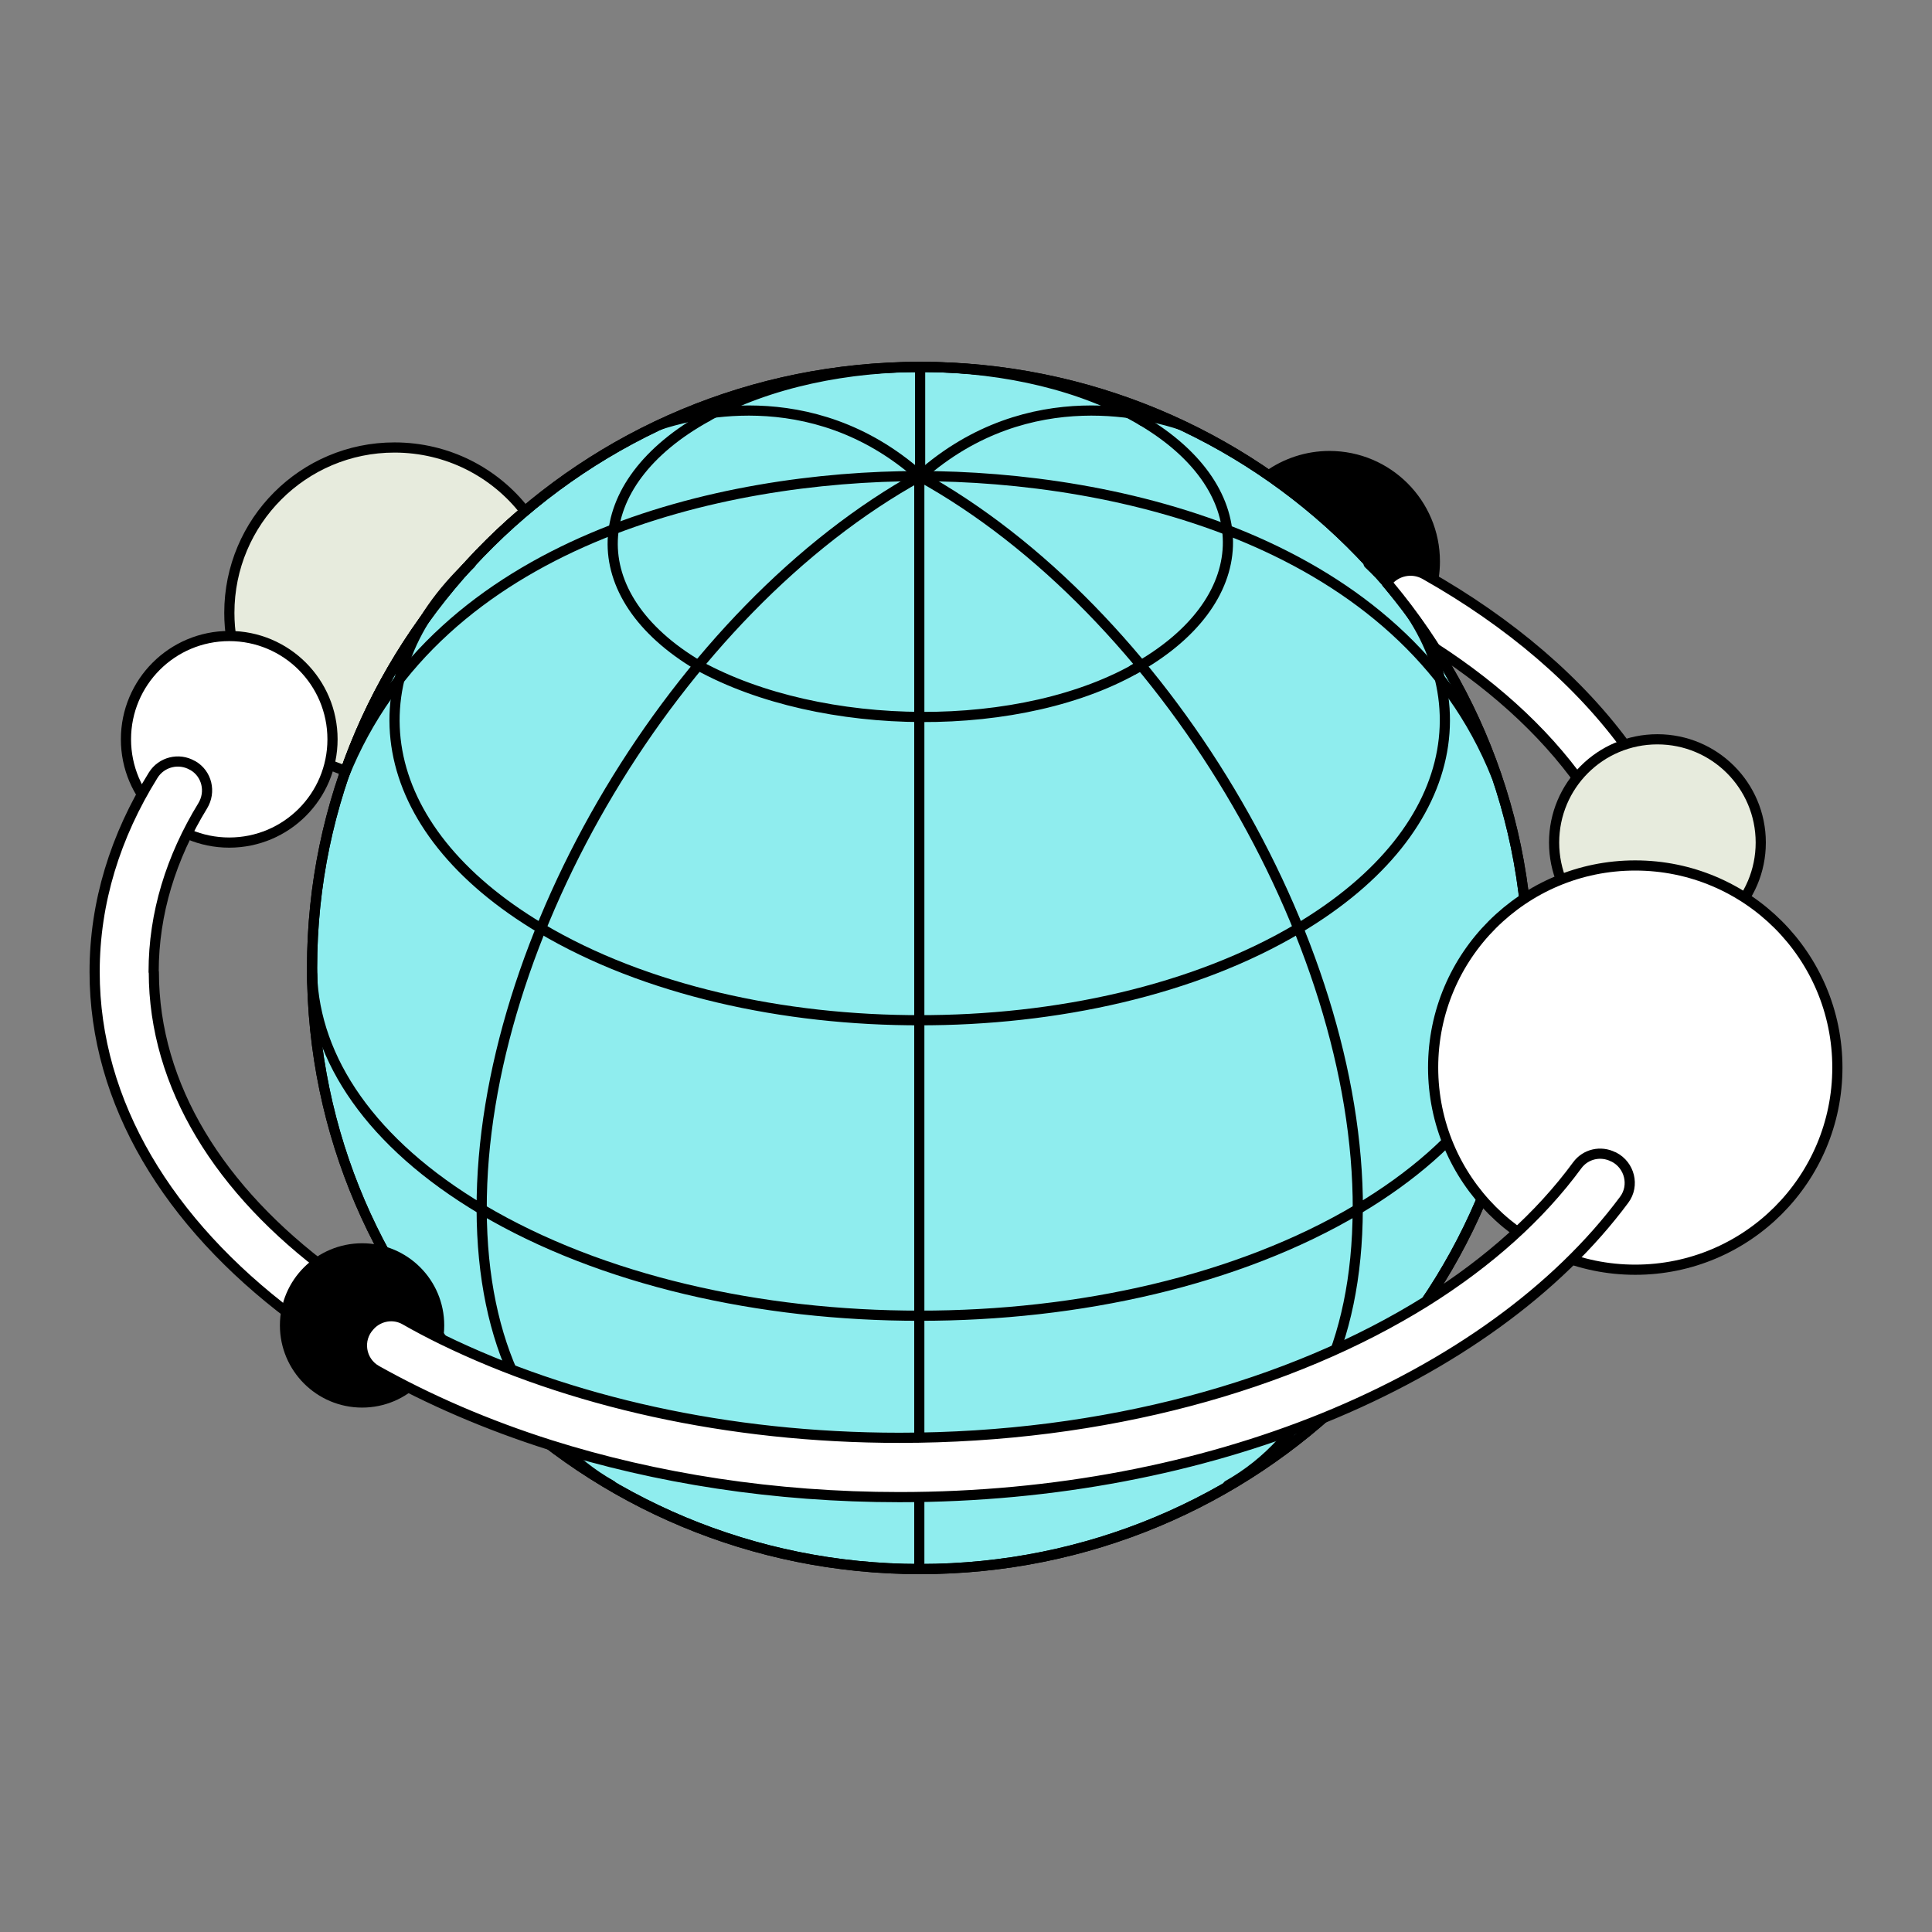
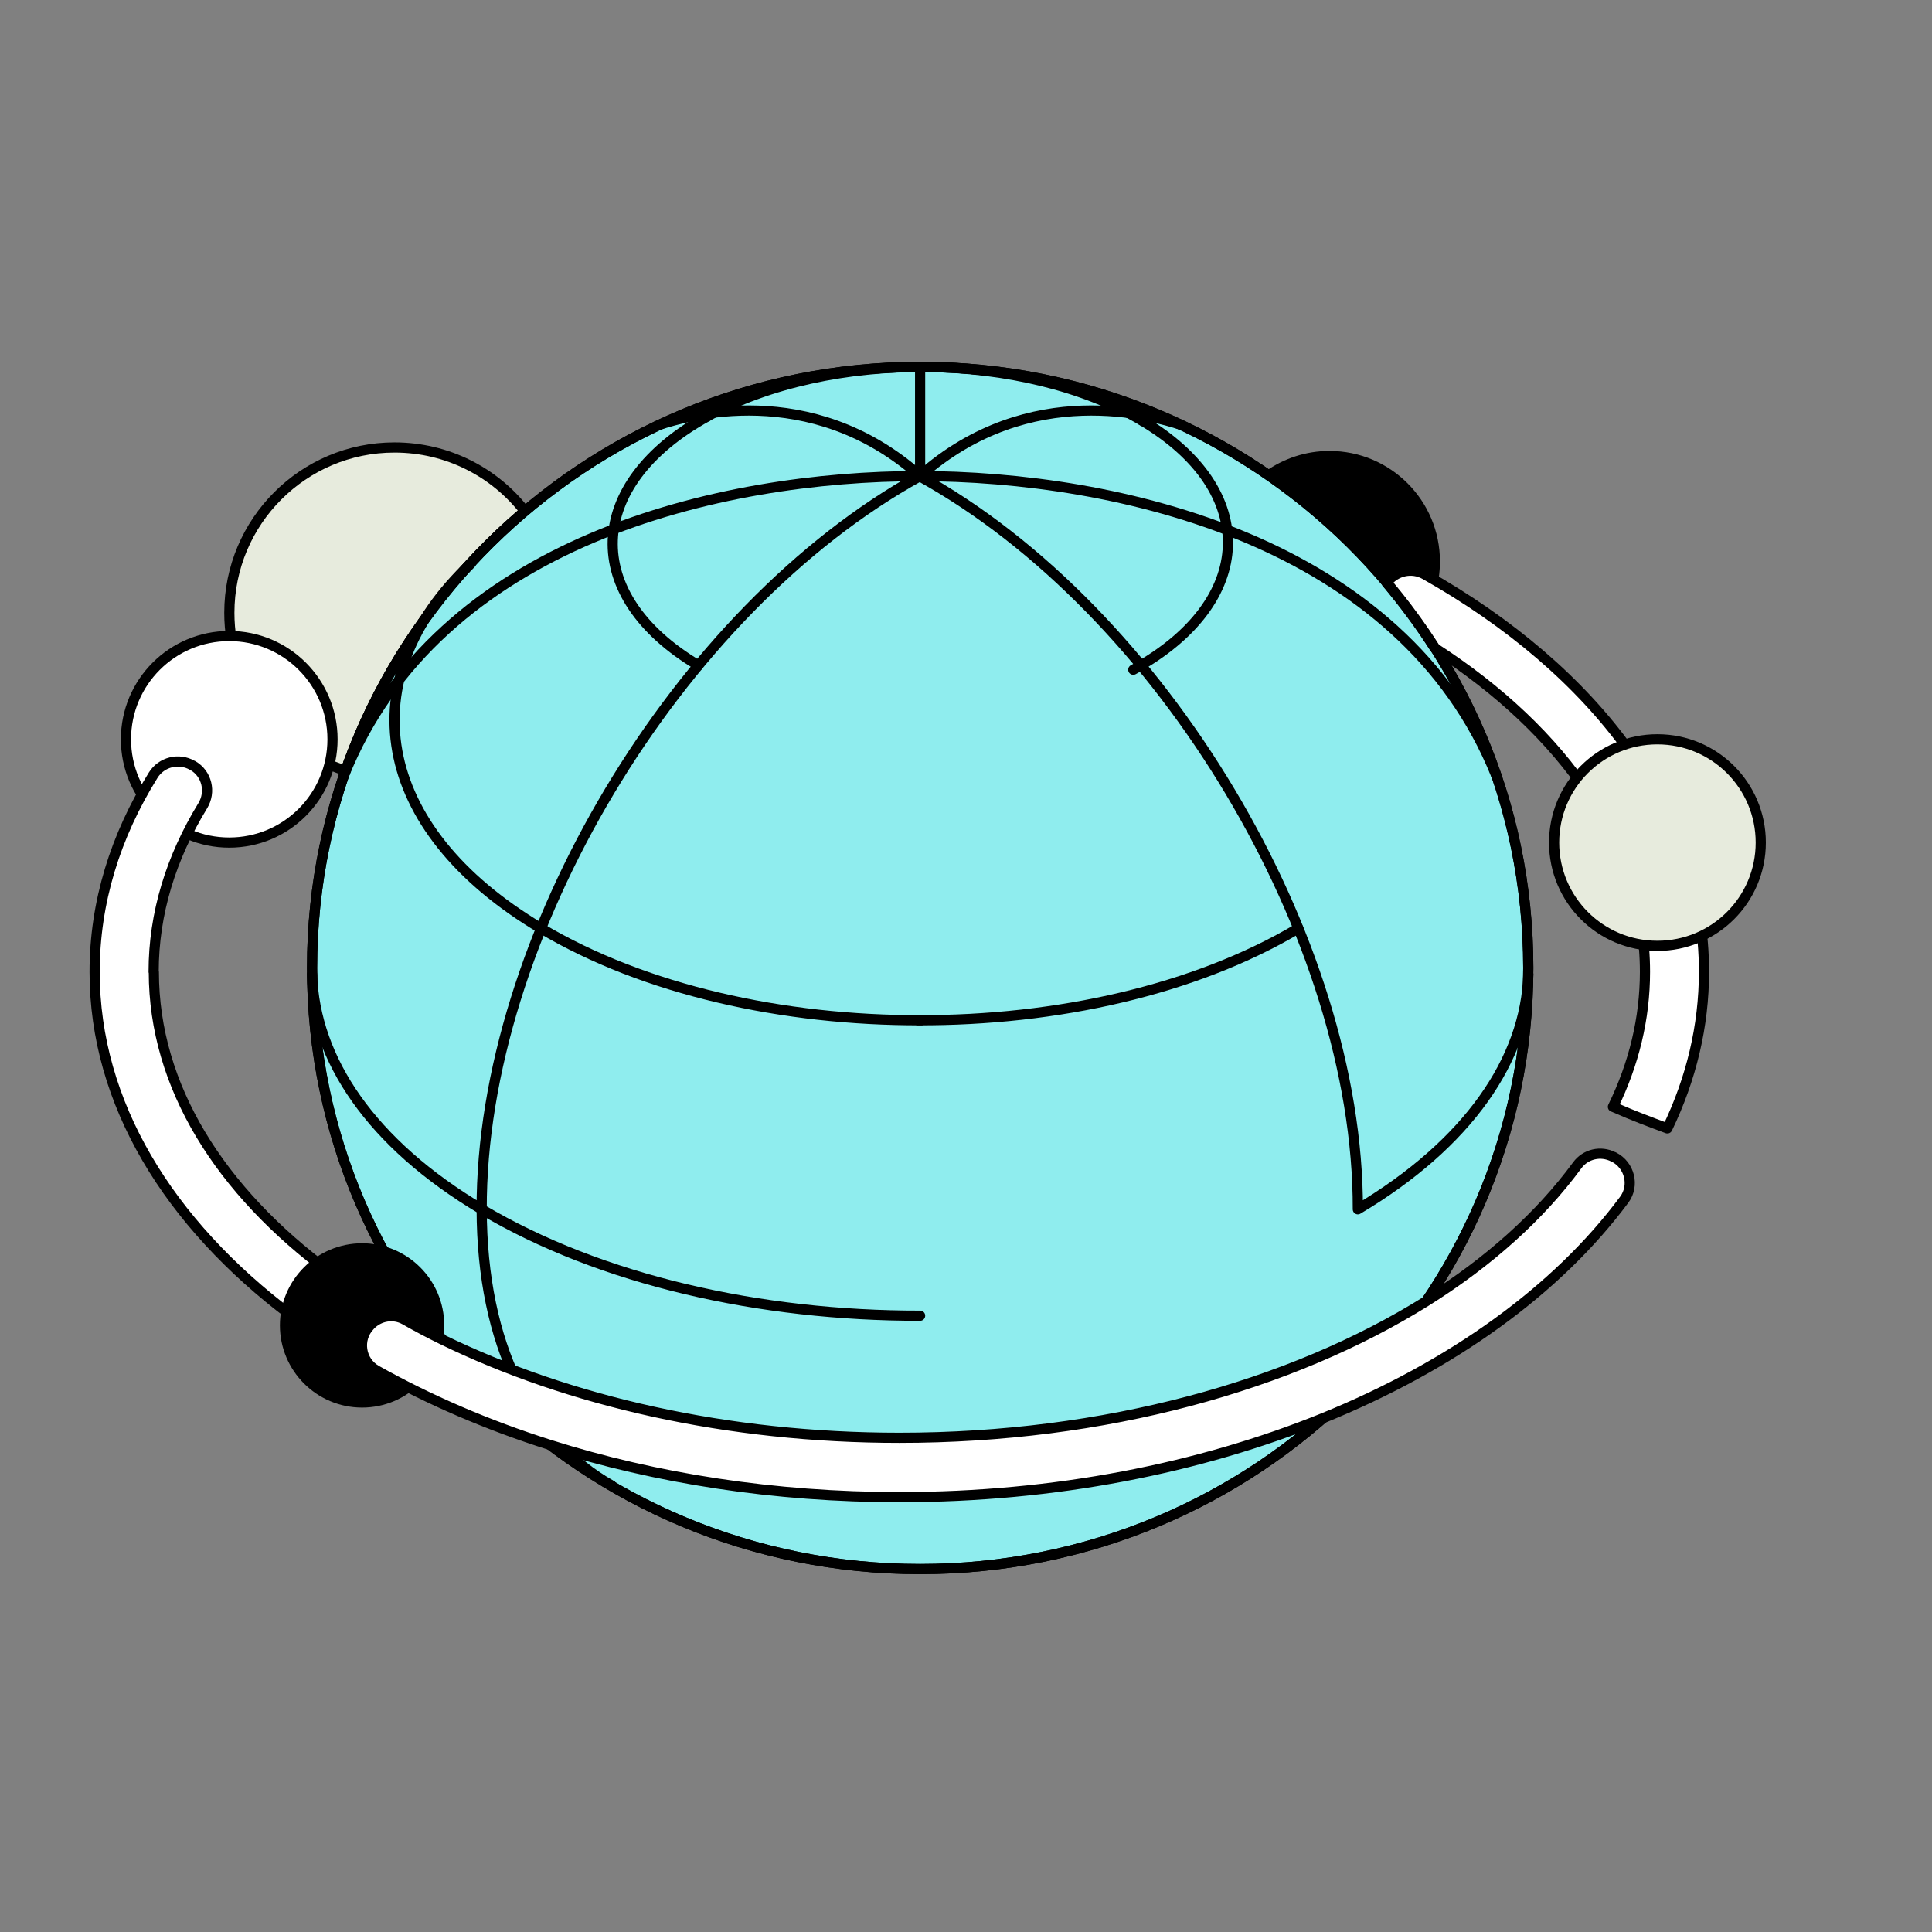
<svg xmlns="http://www.w3.org/2000/svg" id="Layer_1" viewBox="0 0 189.88 189.88">
  <rect x="0" y="0" width="189.88" height="189.88" fill="#808080" stroke="none" />
  <defs>
    <style> .cls-1 { fill: #fff; } .cls-1, .cls-2, .cls-3, .cls-4, .cls-5 { stroke: #000; stroke-linecap: round; stroke-linejoin: round; } .cls-2 { fill: none; } .cls-3 { fill: #e7ebdd; } .cls-6, .cls-5 { fill: #8fedee; } </style>
  </defs>
  <path class="cls-3" d="M51.6,50.26c-7.97,6.73-14.12,15.5-17.63,25.48-6.62-2.05-11.43-8.22-11.43-15.51,0-8.98,7.27-16.25,16.23-16.25,5.22,0,9.87,2.45,12.83,6.28Z" />
  <path class="cls-4" d="M135.5,56.38c1.17,1.19,2.17,2.43,3.02,3.69.23.31.47.64.69.95,1.14-1.66,1.81-3.67,1.81-5.84,0-5.72-4.64-10.36-10.36-10.36-2.23,0-4.31.72-6,1.92,4.01,2.76,7.65,6.01,10.85,9.65Z" />
  <path class="cls-5" d="M90.43,154.21c33.01,0,59.77-26.45,59.77-59.08s-26.76-59.07-59.77-59.07-59.76,26.45-59.76,59.07,26.76,59.08,59.76,59.08Z" />
-   <path class="cls-2" d="M90.35,46.79v107.42" />
  <path class="cls-2" d="M90.43,46.79v-10.72" />
  <path class="cls-2" d="M60.1,145.99c-7.85-4.42-12.73-13.82-12.76-27.14,11.73,6.97,27.39,10.48,43.09,10.46" />
  <path class="cls-2" d="M112.26,41.35c-11.56-6.87-30.69-7.07-42.74-.43" />
  <path class="cls-6" d="M69.52,40.93c-12.05,6.64-12.45,17.6-.88,24.47l.88-24.47Z" />
  <path class="cls-2" d="M69.52,40.93c-12.05,6.64-12.45,17.6-.88,24.47" />
  <path class="cls-6" d="M111.38,65.82c12.05-6.64,12.45-17.6.88-24.47l-.88,24.47Z" />
  <path class="cls-2" d="M111.38,65.82c12.05-6.64,12.45-17.6.88-24.47" />
  <path class="cls-2" d="M64.87,41.73c2.38-.77,14.74-4.56,25.56,5.06" />
  <path class="cls-2" d="M115.99,41.73c-2.39-.77-14.74-4.56-25.57,5.06" />
  <path class="cls-2" d="M90.43,46.79c-23.87,13.16-43.16,45.4-43.09,72.06-10.87-6.47-16.4-14.75-16.67-23.08" />
  <path class="cls-2" d="M46.27,55.4c-11.88,11.21-9.68,25.98,6.91,35.85" />
  <path class="cls-2" d="M33.79,76.24c9.26-23.07,36.98-29.45,56.64-29.45" />
  <path class="cls-2" d="M147.06,76.24c-9.26-23.07-37.18-29.45-56.84-29.45" />
  <path class="cls-2" d="M53.18,91.24c10.17,6.05,23.78,9.07,37.38,9.03" />
-   <path class="cls-2" d="M120.68,145.99c7.85-4.42,12.73-13.82,12.76-27.14-11.72,6.97-27.39,10.48-43.09,10.46" />
-   <path class="cls-2" d="M112.15,65.4c-11.56,6.87-31.46,6.64-43.51,0" />
  <path class="cls-2" d="M90.35,46.79c23.87,13.16,43.16,45.4,43.1,72.06,10.87-6.47,16.49-14.75,16.76-23.08" />
-   <path class="cls-2" d="M134.51,55.4c11.88,11.21,9.68,25.98-6.91,35.85" />
  <path class="cls-2" d="M127.6,91.24c-10.17,6.05-23.77,9.07-37.38,9.03" />
  <path class="cls-1" d="M22.53,82.81c5.61,0,10.15-4.54,10.15-10.15s-4.54-10.15-10.15-10.15-10.15,4.54-10.15,10.15,4.54,10.15,10.15,10.15Z" />
  <path class="cls-1" d="M136.29,57.27v.02c1.68,2.01,3.27,4.14,4.7,6.38,12.78,8.25,20.68,19.48,20.68,31.84,0,4.62-1.1,9.07-3.15,13.27.1.03.19.08.27.11,1.68.74,3.38,1.38,5.08,2.01,2.34-4.86,3.6-10.04,3.6-15.4,0-15.59-10.64-29.56-27.42-39.04-1.28-.72-2.89-.37-3.77.81v-.02Z" />
  <path class="cls-3" d="M162.89,92.96c5.62,0,10.16-4.54,10.16-10.15s-4.54-10.15-10.16-10.15-10.15,4.54-10.15,10.15,4.54,10.15,10.15,10.15Z" />
  <path class="cls-2" d="M90.43,154.21c33.01,0,59.77-26.45,59.77-59.08s-26.76-59.07-59.77-59.07-59.76,26.45-59.76,59.07,26.76,59.08,59.76,59.08Z" />
  <path class="cls-1" d="M15.1,95.51c0-5.75,1.72-11.24,4.82-16.31.84-1.37.42-3.16-.97-3.96-.02,0-.04-.02-.05-.02-1.32-.76-3.03-.34-3.84.96-3.72,5.97-5.76,12.5-5.76,19.34,0,12.9,7.27,24.69,19.31,33.76.63-.78,1.27-1.53,1.93-2.26.61-.69,1.24-1.33,1.88-1.99-10.78-7.98-17.3-18.26-17.3-29.5h0Z" />
  <path class="cls-4" d="M35.59,137.84c4.18,0,7.57-3.39,7.57-7.58s-3.39-7.57-7.57-7.57-7.58,3.39-7.58,7.57,3.39,7.58,7.58,7.58Z" />
-   <path class="cls-1" d="M160.71,124.79c10.98,0,19.87-8.89,19.87-19.87s-8.89-19.86-19.87-19.86-19.86,8.89-19.86,19.86,8.89,19.87,19.86,19.87Z" />
  <path class="cls-1" d="M158.56,113.7c-1.23-.63-2.73-.29-3.55.83-3.66,4.99-8.7,9.51-14.84,13.36-13.27,8.29-31.58,13.42-51.78,13.42-16.91,0-32.5-3.6-44.91-9.65-1.27-.62-2.5-1.27-3.69-1.95-1.12-.63-2.53-.39-3.41.55l-.05.06c-1.24,1.32-.92,3.47.68,4.37,5.16,2.89,10.88,5.37,17.07,7.33,10.39,3.28,22.04,5.12,34.31,5.12,15.28,0,29.53-2.85,41.64-7.76,12.72-5.17,23.03-12.62,29.6-21.47,1.04-1.4.53-3.4-1.01-4.19,0,0-.03,0-.04-.02h-.02Z" />
</svg>